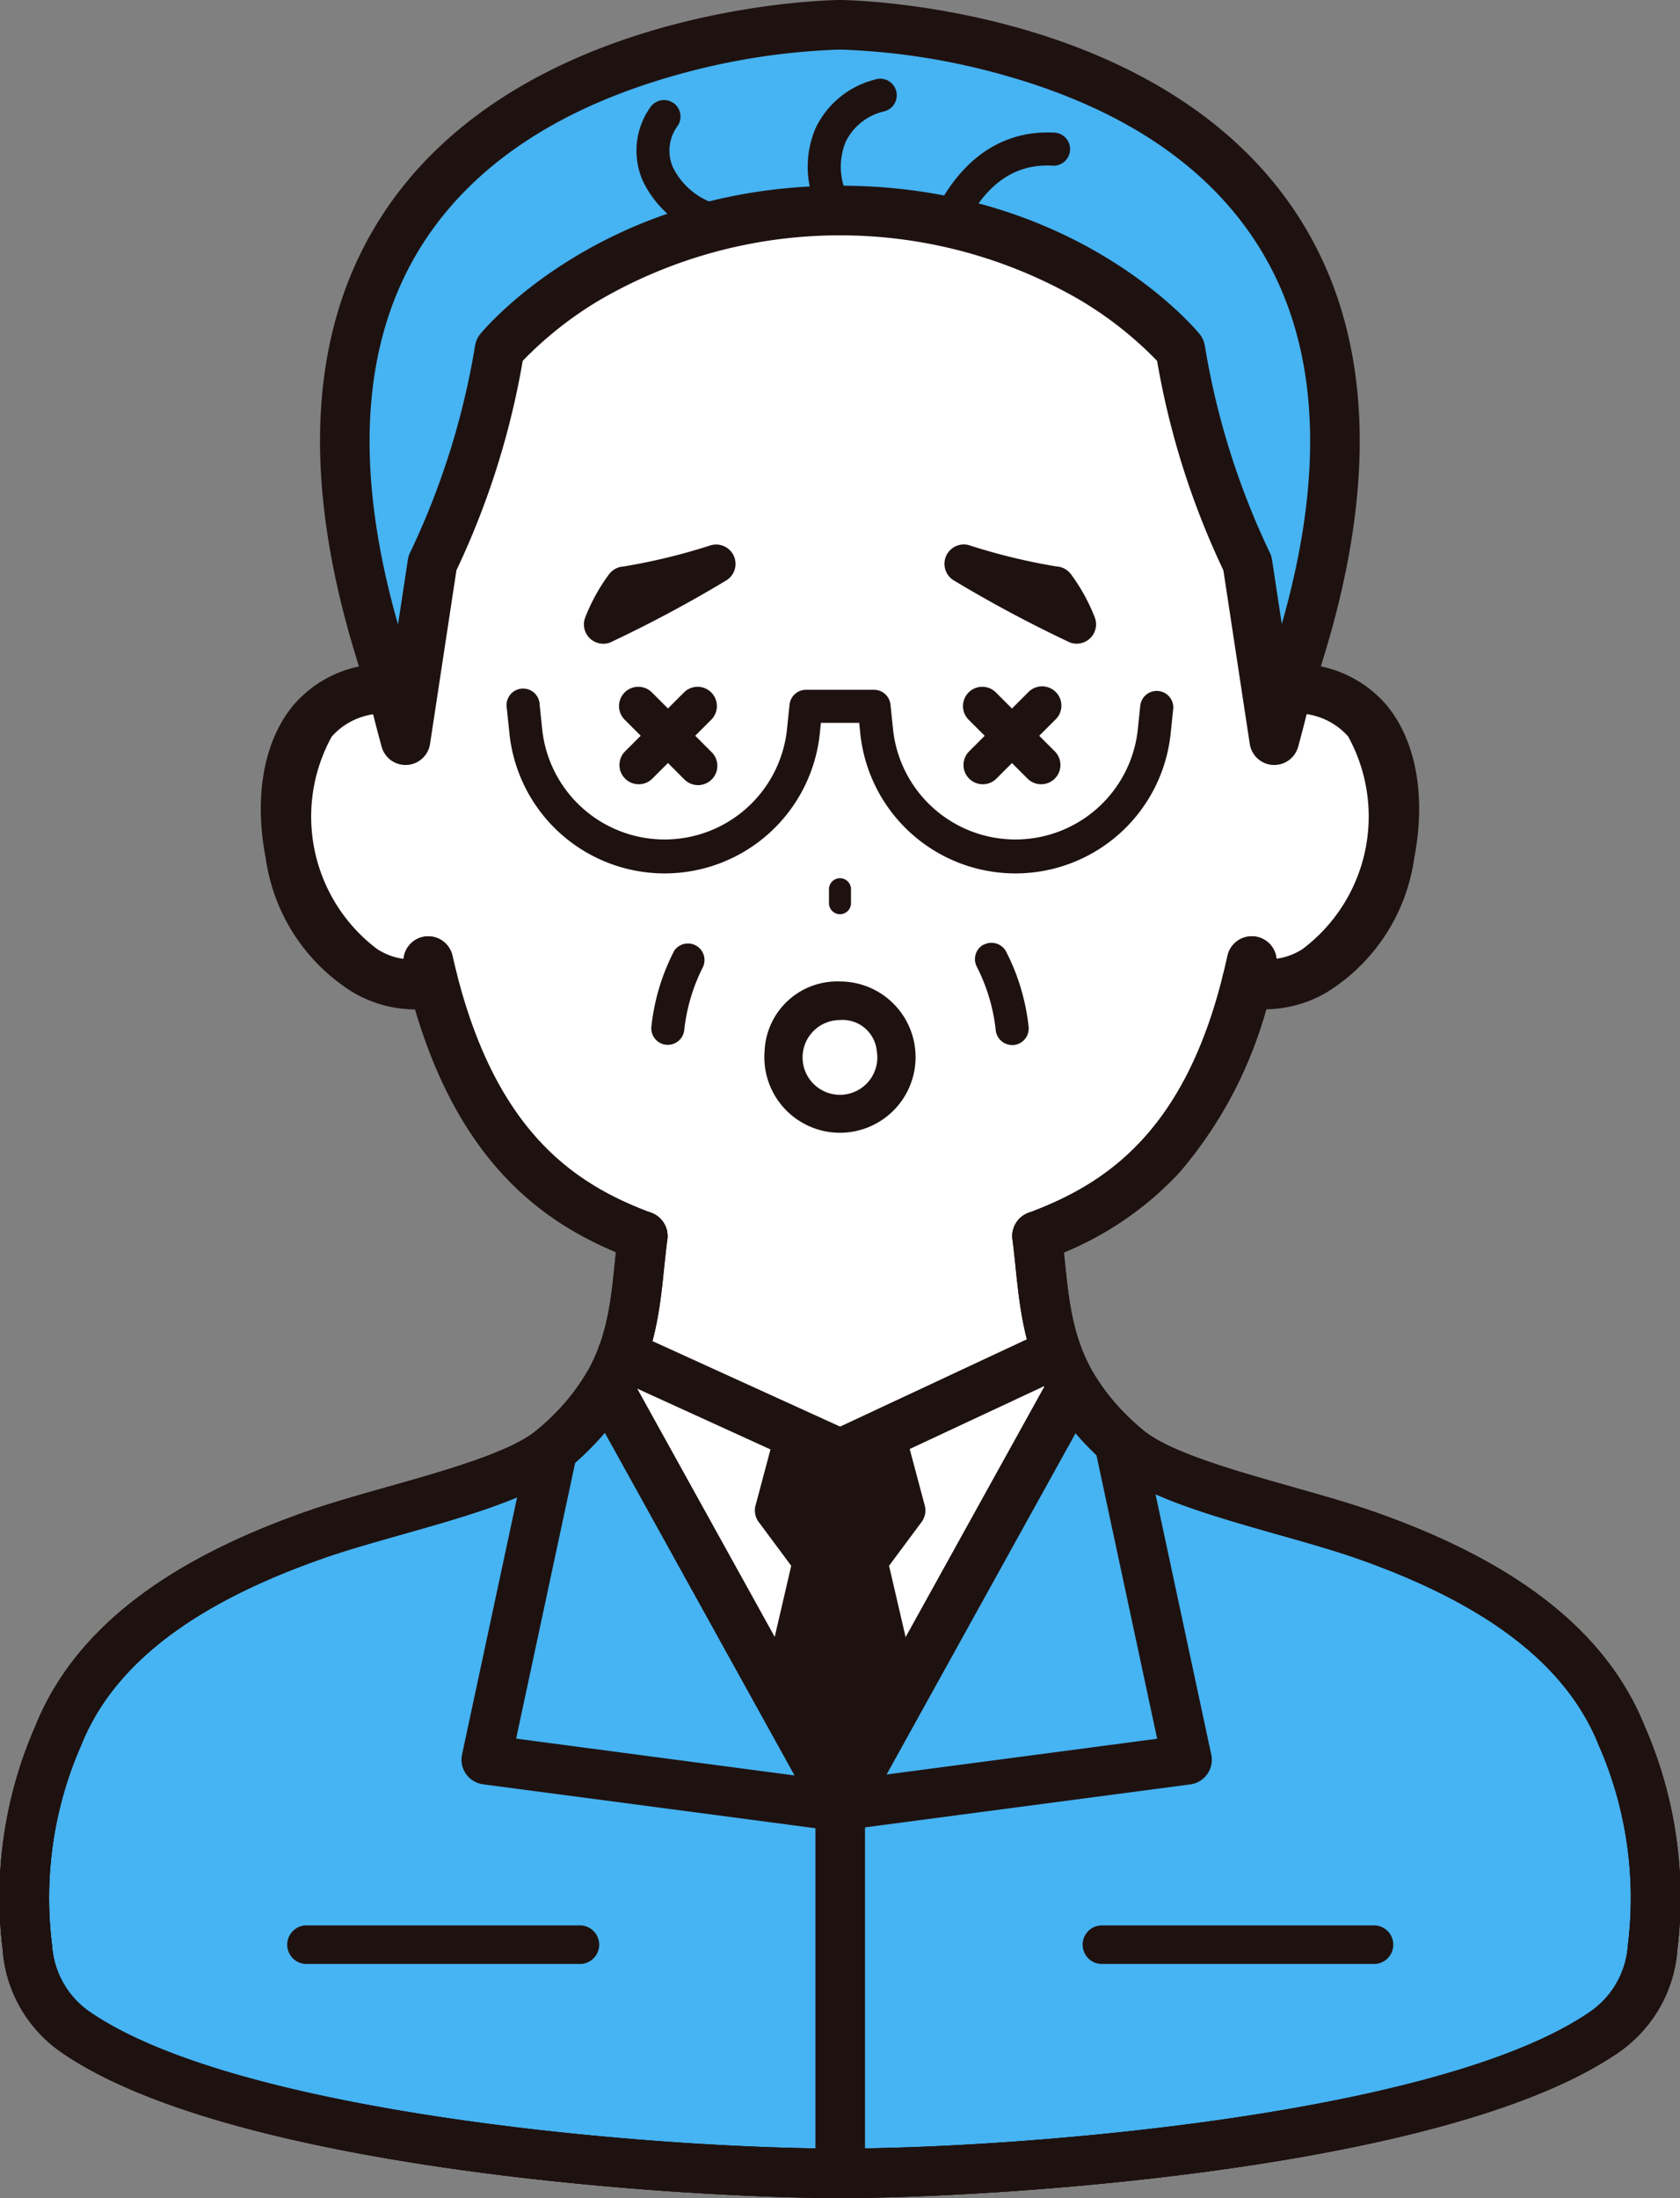
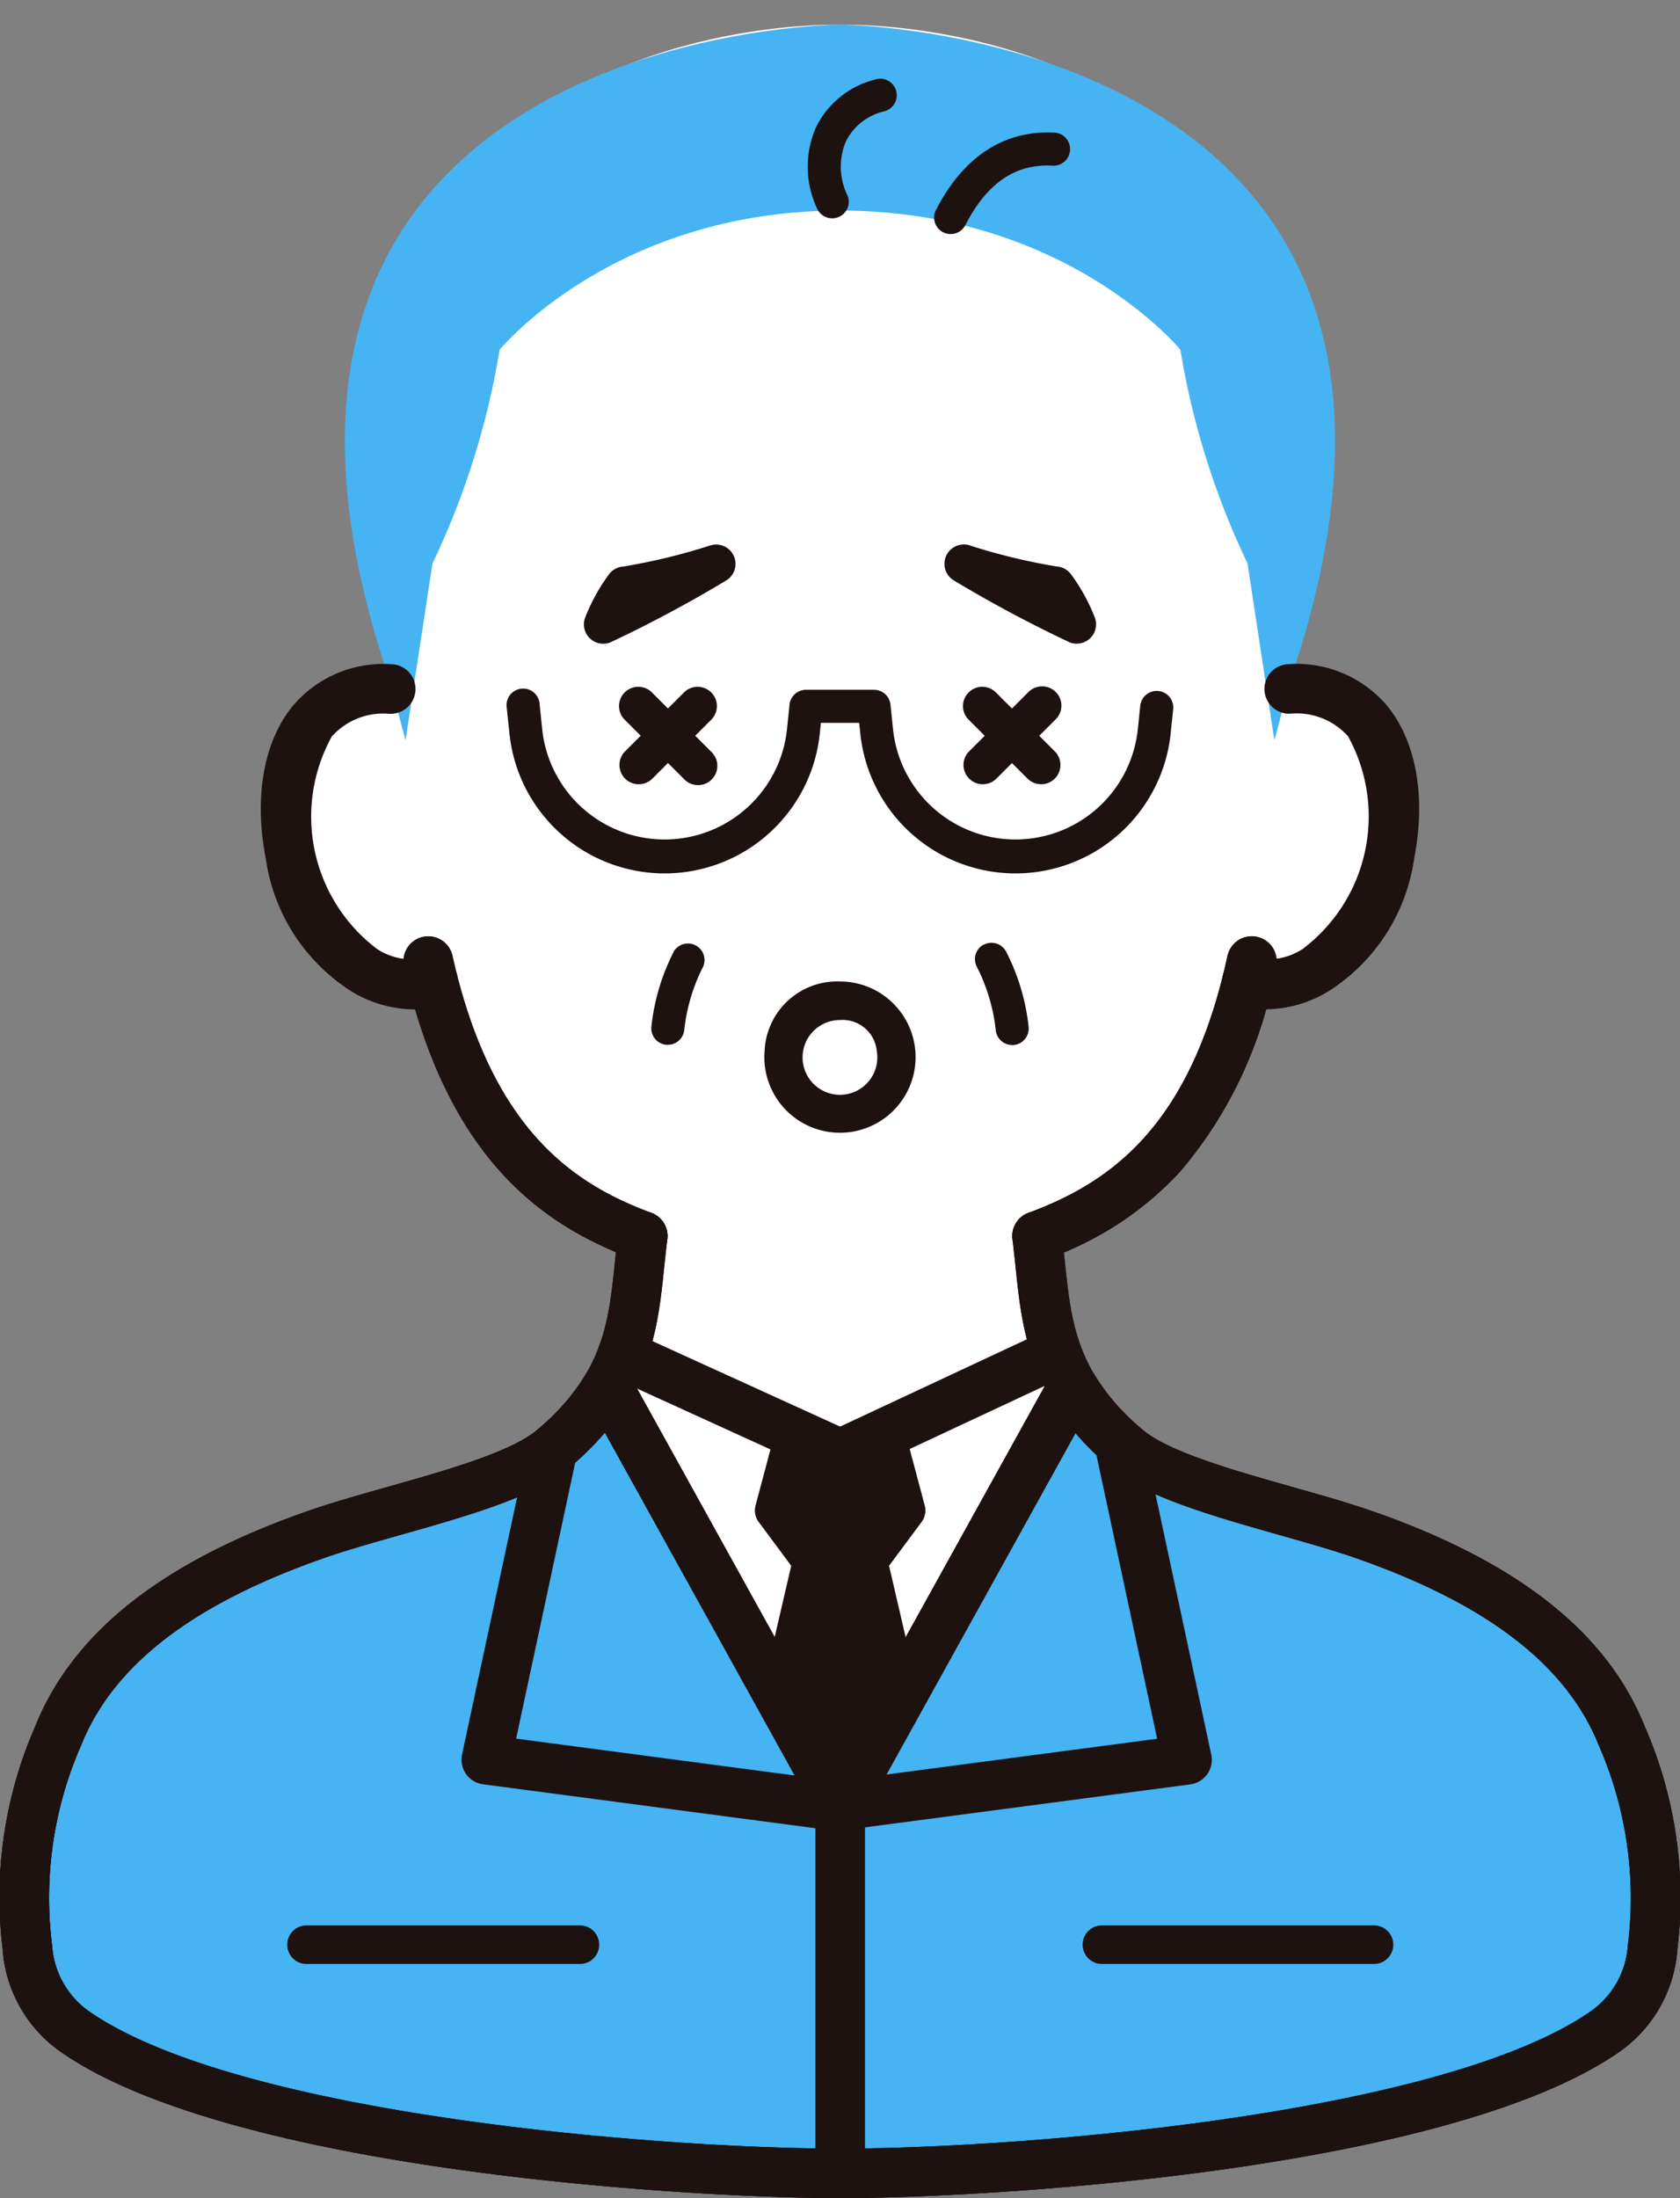
<svg xmlns="http://www.w3.org/2000/svg" width="70.982" height="92.852" viewBox="0 0 70.982 92.852">
  <rect x="0" y="0" width="70.982" height="92.852" fill="#808080" stroke="none" />
  <defs>
    <clipPath id="a">
      <rect width="70.982" height="92.852" fill="none" />
    </clipPath>
  </defs>
  <g clip-path="url(#a)">
    <path d="M32.687,70.49c-1.845,1.552-6.9,2.519-10.036,3.617-4.961,1.736-9.191,4.316-10.865,8.5a17.067,17.067,0,0,0-1.3,8.921A4.76,4.76,0,0,0,12.507,95.1c6.752,4.68,25.409,5.98,32.315,5.98s25.563-1.3,32.317-5.98a4.76,4.76,0,0,0,2.022-3.573,17.092,17.092,0,0,0-1.3-8.921c-1.675-4.186-5.9-6.765-10.868-8.5-3.135-1.1-8.189-2.065-10.036-3.619-3.624-3.046-3.408-6-3.8-9,3.512-1.312,7.127-3.775,8.86-10.755,1.889.615,5.18-.99,6.039-5.4.65-3.34-.4-7.064-4.33-6.968C70.431,9.448,44.819,10.325,44.819,10.325s-25.686-.858-18.98,28.056c-3.927-.1-4.9,3.61-4.253,6.949.859,4.416,4.16,6.02,6.047,5.4,1.791,6.982,5.341,9.445,8.853,10.757-.391,2.995-.175,5.952-3.8,9" transform="translate(-9.331 -9.277)" fill="#fff" />
    <path d="M146.009,38.387c.161.708.347,1.436.552,2.181L147.7,33.1a33.406,33.406,0,0,0,2.836-9.025s4.819-5.878,14.384-5.878S179.3,24.075,179.3,24.075a33.405,33.405,0,0,0,2.836,9.025l1.135,7.468q.308-1.119.55-2.181c9.411-26.924-17.135-28.038-18.906-28.038S136.6,11.463,146.009,38.387" transform="translate(-129.427 -9.302)" fill="#46b3f2" />
-     <path d="M155.6,0c-.129,0-12.972.1-18.978,8.559-3.643,5.133-3.958,12.136-.936,20.815.152.665.332,1.375.55,2.169a1.047,1.047,0,0,0,2.045-.12l1.115-7.335a34.026,34.026,0,0,0,2.8-8.845,15.62,15.62,0,0,1,3.246-2.565,20.2,20.2,0,0,1,20.308,0A15.61,15.61,0,0,1,169,15.244a34.025,34.025,0,0,0,2.8,8.845l1.115,7.335a1.047,1.047,0,0,0,.974.888l.062,0a1.047,1.047,0,0,0,1.009-.77c.207-.752.391-1.482.548-2.169,3.022-8.679,2.707-15.682-.936-20.815C168.571.1,155.728,0,155.6,0M174.27,26.371l-.415-2.73a1.048,1.048,0,0,0-.074-.257,32.453,32.453,0,0,1-2.764-8.778,1.049,1.049,0,0,0-.224-.5c-.21-.256-5.246-6.262-15.193-6.262s-14.984,6.006-15.194,6.262a1.048,1.048,0,0,0-.224.5,32.449,32.449,0,0,1-2.764,8.778,1.047,1.047,0,0,0-.074.257l-.416,2.736c-1.98-6.925-1.512-12.5,1.4-16.605,2.136-3.01,5.536-5.206,10.1-6.528A28.877,28.877,0,0,1,155.6,2.094a28.876,28.876,0,0,1,7.165,1.149c4.569,1.322,7.969,3.519,10.1,6.528,2.911,4.1,3.379,9.677,1.4,16.6" transform="translate(-120.111 0)" fill="#1e1210" />
    <path d="M322.053,617.469s3.244-4.786,3.244-4.786l-2.055-8.852,1.6-2.152-.869-3.26-1.918.865-1.918-.865-.869,3.26,1.6,2.152-2.055,8.852Z" transform="translate(-286.552 -537.871)" fill="#1e1210" />
    <path d="M310.9,605.9l3.244,4.786a.814.814,0,0,0,.674.358c.432,0,.609-.261.814-.563l3.1-4.581a.815.815,0,0,0,.119-.641l-1.97-8.485,1.374-1.849a.815.815,0,0,0,.133-.7l-.869-3.26a.815.815,0,0,0-1.122-.533l-1.583.714-1.583-.714a.815.815,0,0,0-1.122.533l-.869,3.26a.814.814,0,0,0,.133.7l1.374,1.849-1.97,8.485a.815.815,0,0,0,.119.641m3.523-9.125a.815.815,0,0,0-.14-.67l-1.364-1.836.521-1.953,1.044.471a.815.815,0,0,0,.67,0l1.043-.47.521,1.953-1.364,1.836a.815.815,0,0,0-.14.67l1.975,8.505-2.37,3.5-2.37-3.5Z" transform="translate(-279.317 -530.635)" fill="#1e1210" />
    <path d="M66.991,584.952c-3.135-1.1-8.189-2.065-10.036-3.619a10.216,10.216,0,0,1-2.3-2.64l-9.825,17.741-9.837-17.762a10.2,10.2,0,0,1-2.308,2.662c-1.845,1.552-6.9,2.519-10.036,3.617-4.961,1.736-9.191,4.316-10.866,8.5a17.067,17.067,0,0,0-1.3,8.921,4.76,4.76,0,0,0,2.022,3.573c6.752,4.68,25.409,5.98,32.315,5.98s25.563-1.3,32.317-5.98a4.76,4.76,0,0,0,2.022-3.573,17.092,17.092,0,0,0-1.3-8.921c-1.675-4.185-5.9-6.765-10.868-8.5" transform="translate(-9.331 -520.123)" fill="#46b3f2" />
    <path d="M58.006,574.661c-1-.352-2.16-.679-3.385-1.026-2.448-.693-5.222-1.479-6.324-2.407a9.193,9.193,0,0,1-2.068-2.368,1.047,1.047,0,0,0-1.819.023L35.5,584.97l-8.921-16.108a1.047,1.047,0,0,0-1.821-.02,9.173,9.173,0,0,1-2.078,2.389c-1.1.924-3.872,1.71-6.319,2.4-1.226.347-2.384.675-3.389,1.027-6.143,2.15-9.9,5.127-11.492,9.1A18,18,0,0,0,.11,593.148,5.78,5.78,0,0,0,2.58,597.5c7.263,5.034,26.681,6.166,32.911,6.166s25.648-1.133,32.913-6.166a5.779,5.779,0,0,0,2.47-4.357,18.034,18.034,0,0,0-1.374-9.386c-1.59-3.975-5.35-6.952-11.494-9.1M68.785,593a3.7,3.7,0,0,1-1.574,2.788c-6.318,4.377-24.1,5.794-31.721,5.794s-25.4-1.416-31.719-5.794A3.7,3.7,0,0,1,2.2,592.995a16.034,16.034,0,0,1,1.228-8.455c1.352-3.379,4.7-5.964,10.239-7.9.945-.331,2.073-.65,3.268-.989,2.78-.787,5.654-1.6,7.1-2.815a12.648,12.648,0,0,0,1.523-1.5l9.033,16.309a1.047,1.047,0,0,0,1.832,0l9.023-16.293a12.662,12.662,0,0,0,1.508,1.485c1.445,1.216,4.321,2.031,7.1,2.819,1.193.338,2.319.657,3.264.988,5.539,1.938,8.889,4.522,10.241,7.9A16.068,16.068,0,0,1,68.785,593" transform="translate(0 -510.82)" fill="#1e1210" />
-     <path d="M346.162,367.112v.589a.465.465,0,1,0,.931,0v-.589a.465.465,0,0,0-.931,0" transform="translate(-311.137 -329.55)" fill="#1e1210" />
    <path d="M319.3,412.681a3.195,3.195,0,1,0,3.184-2.934,3.07,3.07,0,0,0-3.184,2.934m4.739,0a1.579,1.579,0,1,1-1.555-1.305,1.448,1.448,0,0,1,1.555,1.305" transform="translate(-286.995 -368.289)" fill="#1e1210" />
    <path d="M263.581,289.3l-2.506,2.506a.57.57,0,0,0,.806.806l2.506-2.506a.57.57,0,1,0-.806-.806" transform="translate(-234.509 -259.883)" fill="#1e1210" />
    <path d="M261.075,289.306a.57.57,0,0,0,0,.806l2.506,2.506a.57.57,0,0,0,.806-.806l-2.506-2.506a.57.57,0,0,0-.806,0" transform="translate(-234.509 -259.884)" fill="#1e1210" />
    <path d="M261.237,286.962l-2.506,2.506a.815.815,0,0,0,1.152,1.152l2.506-2.506a.814.814,0,1,0-1.152-1.152" transform="translate(-232.338 -257.713)" fill="#1e1210" />
    <path d="M258.731,286.962a.814.814,0,0,0,0,1.152l2.506,2.506a.815.815,0,1,0,1.152-1.152l-2.506-2.506a.815.815,0,0,0-1.152,0" transform="translate(-232.338 -257.713)" fill="#1e1210" />
    <path d="M407.253,289.305l-2.506,2.506a.57.57,0,0,0,.806.806l2.506-2.506a.57.57,0,0,0-.806-.806" transform="translate(-363.645 -259.883)" fill="#1e1210" />
    <path d="M404.747,289.306a.57.57,0,0,0,0,.806l2.506,2.506a.57.57,0,1,0,.806-.806l-2.506-2.506a.57.57,0,0,0-.806,0" transform="translate(-363.645 -259.884)" fill="#1e1210" />
    <path d="M404.91,286.962l-2.506,2.506a.815.815,0,0,0,1.152,1.152l2.506-2.506a.815.815,0,1,0-1.152-1.152" transform="translate(-361.474 -257.713)" fill="#1e1210" />
    <path d="M402.4,286.962a.815.815,0,0,0,0,1.152l2.506,2.506a.815.815,0,0,0,1.152-1.152l-2.506-2.506a.815.815,0,0,0-1.152,0" transform="translate(-361.474 -257.713)" fill="#1e1210" />
    <path d="M256.7,235.4a27.41,27.41,0,0,1-3.871.928,7.034,7.034,0,0,0-.9,1.626c1.229-.466,4.769-2.554,4.769-2.554" transform="translate(-226.441 -211.584)" fill="#1e1210" />
    <path d="M249.192,227.353a25.5,25.5,0,0,1-3.686.894.818.818,0,0,0-.6.327,7.871,7.871,0,0,0-1.012,1.839.818.818,0,0,0,1.06,1.042,54.764,54.764,0,0,0,4.895-2.615.818.818,0,0,0-.657-1.486" transform="translate(-219.174 -204.316)" fill="#1e1210" />
    <path d="M407.231,237.957a7.037,7.037,0,0,0-.9-1.626,27.405,27.405,0,0,1-3.871-.928s3.539,2.088,4.769,2.554" transform="translate(-361.741 -211.585)" fill="#1e1210" />
    <path d="M399.12,228.245a25.494,25.494,0,0,1-3.685-.894.818.818,0,0,0-.657,1.486,54.794,54.794,0,0,0,4.895,2.615.818.818,0,0,0,1.06-1.042,7.881,7.881,0,0,0-1.012-1.839.818.818,0,0,0-.6-.327" transform="translate(-354.472 -204.316)" fill="#1e1210" />
    <path d="M272.925,393.863a9.028,9.028,0,0,0-.958,3.2.7.7,0,0,0,.633.758l.064,0a.7.7,0,0,0,.694-.635,7.714,7.714,0,0,1,.791-2.656.7.7,0,0,0-1.223-.673" transform="translate(-244.446 -353.687)" fill="#1e1210" />
    <path d="M407.485,393.593a.7.7,0,0,0-.277.947A7.708,7.708,0,0,1,408,397.2a.7.7,0,0,0,.695.635l.064,0a.7.7,0,0,0,.632-.758,9.026,9.026,0,0,0-.958-3.2.7.7,0,0,0-.947-.275" transform="translate(-365.93 -353.692)" fill="#1e1210" />
    <path d="M170.747,392.534c-.081-.321-.144-.585-.2-.829a1.047,1.047,0,0,0-2.045.454c.059.264.126.546.213.891,1.994,7.772,6.126,10.217,9.5,11.478a1.047,1.047,0,0,0,.733-1.962c-3.081-1.151-6.465-3.243-8.206-10.032" transform="translate(-151.432 -351.335)" fill="#1e1210" />
    <path d="M114.357,279.369a1.047,1.047,0,1,0,.051-2.094,5.007,5.007,0,0,0-4.112,1.7c-1.27,1.5-1.705,3.872-1.194,6.5a7.971,7.971,0,0,0,3.63,5.625,5.175,5.175,0,0,0,2.593.755,3.755,3.755,0,0,0,1.17-.18,1.047,1.047,0,1,0-.652-1.991,2.682,2.682,0,0,1-2.051-.39,7.008,7.008,0,0,1-1.9-8.965,2.914,2.914,0,0,1,2.461-.956" transform="translate(-97.874 -249.218)" fill="#1e1210" />
    <path d="M431.862,391.714c-.056.263-.119.533-.193.827-1.678,6.76-5.092,8.862-8.21,10.026a1.047,1.047,0,1,0,.733,1.962,13.954,13.954,0,0,0,5.492-3.514,17.353,17.353,0,0,0,4.017-7.968c.079-.316.147-.608.208-.894a1.047,1.047,0,0,0-2.048-.439" transform="translate(-380.001 -351.336)" fill="#1e1210" />
    <path d="M513.752,289.287a2.692,2.692,0,0,1-2.057.393,1.047,1.047,0,0,0-.649,1.992,3.763,3.763,0,0,0,1.167.179,5.184,5.184,0,0,0,2.6-.758,7.973,7.973,0,0,0,3.627-5.621c.511-2.626.076-4.995-1.194-6.5a5.008,5.008,0,0,0-4.112-1.7,1.047,1.047,0,1,0,.051,2.094,2.916,2.916,0,0,1,2.461.956,7.006,7.006,0,0,1-1.895,8.962" transform="translate(-458.688 -249.218)" fill="#1e1210" />
    <path d="M13.665,520.333c.945-.331,2.073-.65,3.268-.989,2.78-.787,5.654-1.6,7.1-2.815,3.455-2.906,3.76-5.863,4.029-8.472.041-.393.083-.8.134-1.193a1.047,1.047,0,1,0-2.077-.271c-.055.422-.1.843-.141,1.25-.261,2.535-.487,4.724-3.294,7.085-1.1.924-3.872,1.71-6.319,2.4-1.226.347-2.384.675-3.389,1.027-6.143,2.15-9.9,5.127-11.492,9.1a18,18,0,0,0-1.372,9.386,5.779,5.779,0,0,0,2.47,4.357c7.263,5.033,26.681,6.166,32.911,6.166S61.139,546.234,68.4,541.2a5.779,5.779,0,0,0,2.47-4.357,18.032,18.032,0,0,0-1.374-9.386c-1.59-3.975-5.35-6.952-11.494-9.1-1-.352-2.16-.679-3.384-1.026-2.448-.693-5.223-1.48-6.324-2.406-2.808-2.36-3.034-4.55-3.3-7.086-.042-.406-.085-.826-.14-1.246a1.047,1.047,0,1,0-2.077.271c.051.393.093.8.134,1.19.27,2.61.576,5.569,4.032,8.473,1.445,1.216,4.321,2.031,7.1,2.819,1.193.338,2.319.657,3.264.988,5.539,1.938,8.889,4.522,10.241,7.9a16.07,16.07,0,0,1,1.23,8.456,3.7,3.7,0,0,1-1.574,2.788c-6.318,4.377-24.1,5.793-31.721,5.793s-25.4-1.416-31.719-5.793A3.7,3.7,0,0,1,2.2,536.69a16.035,16.035,0,0,1,1.228-8.455c1.352-3.379,4.7-5.964,10.239-7.9" transform="translate(0 -454.515)" fill="#1e1210" />
    <path d="M170.569,391.7a1.047,1.047,0,0,0-2.044.458c1.895,8.449,6.188,11.048,9.716,12.367a1.047,1.047,0,0,0,.734-1.962c-3.222-1.2-6.741-3.438-8.406-10.864" transform="translate(-151.451 -351.33)" fill="#1e1210" />
    <path d="M431.872,391.706c-1.587,7.389-5.139,9.633-8.4,10.854a1.047,1.047,0,1,0,.734,1.962,13.89,13.89,0,0,0,5.7-3.734,18.26,18.26,0,0,0,4.022-8.643,1.047,1.047,0,0,0-2.048-.44" transform="translate(-380.01 -351.33)" fill="#1e1210" />
    <path d="M13.665,520.333c.945-.331,2.073-.65,3.268-.989,2.78-.787,5.654-1.6,7.1-2.815,3.455-2.906,3.76-5.863,4.029-8.472.041-.393.083-.8.134-1.193a1.047,1.047,0,1,0-2.077-.271c-.055.422-.1.843-.141,1.25-.261,2.535-.487,4.724-3.294,7.085-1.1.924-3.872,1.71-6.319,2.4-1.226.347-2.384.675-3.389,1.027-6.143,2.15-9.9,5.127-11.492,9.1a18,18,0,0,0-1.372,9.386,5.779,5.779,0,0,0,2.47,4.357c7.263,5.033,26.681,6.166,32.911,6.166S61.139,546.234,68.4,541.2a5.779,5.779,0,0,0,2.47-4.357,18.032,18.032,0,0,0-1.374-9.386c-1.59-3.975-5.35-6.952-11.494-9.1-1-.352-2.16-.679-3.384-1.026-2.448-.693-5.223-1.48-6.324-2.406-2.808-2.36-3.034-4.55-3.3-7.086-.042-.406-.085-.826-.14-1.246a1.047,1.047,0,1,0-2.077.271c.051.393.093.8.134,1.19.27,2.61.576,5.569,4.032,8.473,1.445,1.216,4.321,2.031,7.1,2.819,1.193.338,2.319.657,3.264.988,5.539,1.938,8.889,4.522,10.241,7.9a16.07,16.07,0,0,1,1.23,8.456,3.7,3.7,0,0,1-1.574,2.788c-6.318,4.377-24.1,5.793-31.721,5.793s-25.4-1.416-31.719-5.793A3.7,3.7,0,0,1,2.2,536.69a16.035,16.035,0,0,1,1.228-8.455c1.352-3.379,4.7-5.964,10.239-7.9" transform="translate(0 -454.515)" fill="#1e1210" />
    <path d="M238.337,288.589l-.111,1.073a5.2,5.2,0,0,1-10.336,0l-.111-1.073a.7.7,0,0,0-.694-.626h-2.876a.7.7,0,0,0-.695.626l-.111,1.073a5.2,5.2,0,0,1-10.336,0l-.111-1.073a.7.7,0,1,0-1.389.144l.112,1.073a6.592,6.592,0,0,0,13.114,0l.046-.447h1.618l.046.447a6.592,6.592,0,0,0,13.114,0l.111-1.073a.7.7,0,0,0-1.389-.144" transform="translate(-190.155 -258.826)" fill="#1e1210" />
    <path d="M268.377,554.851l-8.626,4.031-8.769-3.995a1.047,1.047,0,0,0-.868,1.906l9.208,4.2a1.047,1.047,0,0,0,.878,0l9.064-4.236a1.047,1.047,0,0,0-.887-1.9" transform="translate(-224.256 -498.622)" fill="#1e1210" />
    <path d="M263.614,569.732l-8.872,16.02-8.858-15.993a1.047,1.047,0,1,0-1.832,1.015l9.774,17.647a1.047,1.047,0,0,0,1.832,0l9.788-17.674a1.047,1.047,0,1,0-1.832-1.015" transform="translate(-219.241 -511.601)" fill="#1e1210" />
    <path d="M196.79,594.657a1.047,1.047,0,0,0-1.243.8l-2.81,13.123a1.047,1.047,0,0,0,.887,1.257l14.954,1.976a1.047,1.047,0,1,0,.274-2.076l-13.83-1.828,2.572-12.014a1.047,1.047,0,0,0-.8-1.243" transform="translate(-173.215 -534.468)" fill="#1e1210" />
    <path d="M337.54,610.917a1.046,1.046,0,0,0,1.175.9l14.954-1.976a1.047,1.047,0,0,0,.887-1.258l-2.81-13.123a1.047,1.047,0,0,0-2.048.438l2.572,12.014-13.83,1.828a1.047,1.047,0,0,0-.9,1.175" transform="translate(-303.379 -534.467)" fill="#1e1210" />
    <path d="M340.512,744.916v15.492a1.047,1.047,0,1,0,2.094,0V744.916a1.047,1.047,0,1,0-2.094,0" transform="translate(-306.059 -668.604)" fill="#1e1210" />
    <path d="M452.624,803.809a.815.815,0,0,0,0,1.629h11.552a.815.815,0,0,0,0-1.629Z" transform="translate(-406.095 -722.479)" fill="#1e1210" />
    <path d="M120.471,803.809a.815.815,0,0,0,0,1.629h11.551a.815.815,0,1,0,0-1.629Z" transform="translate(-107.549 -722.479)" fill="#1e1210" />
    <path d="M340.485,34.379a.7.7,0,1,0-.384-1.342,3.8,3.8,0,0,0-2.473,2.021,4.13,4.13,0,0,0,.073,3.465.7.7,0,0,0,1.275-.569,2.761,2.761,0,0,1-.083-2.305,2.4,2.4,0,0,1,1.591-1.269" transform="translate(-303.156 -29.669)" fill="#1e1210" />
    <path d="M390.373,58.526a.7.7,0,1,0,1.239.645c.919-1.765,2.132-2.573,3.711-2.468a.7.7,0,0,0,.092-1.393c-1.485-.1-3.565.381-5.041,3.217" transform="translate(-350.804 -49.703)" fill="#1e1210" />
-     <path d="M267.346,41.888a.7.7,0,0,0-.972.175,3.165,3.165,0,0,0-.324,3.108,4.4,4.4,0,0,0,3.413,2.478.7.7,0,1,0,.214-1.38,3.037,3.037,0,0,1-2.344-1.648,1.75,1.75,0,0,1,.188-1.762.7.7,0,0,0-.175-.972" transform="translate(-238.893 -37.537)" fill="#1e1210" />
  </g>
</svg>